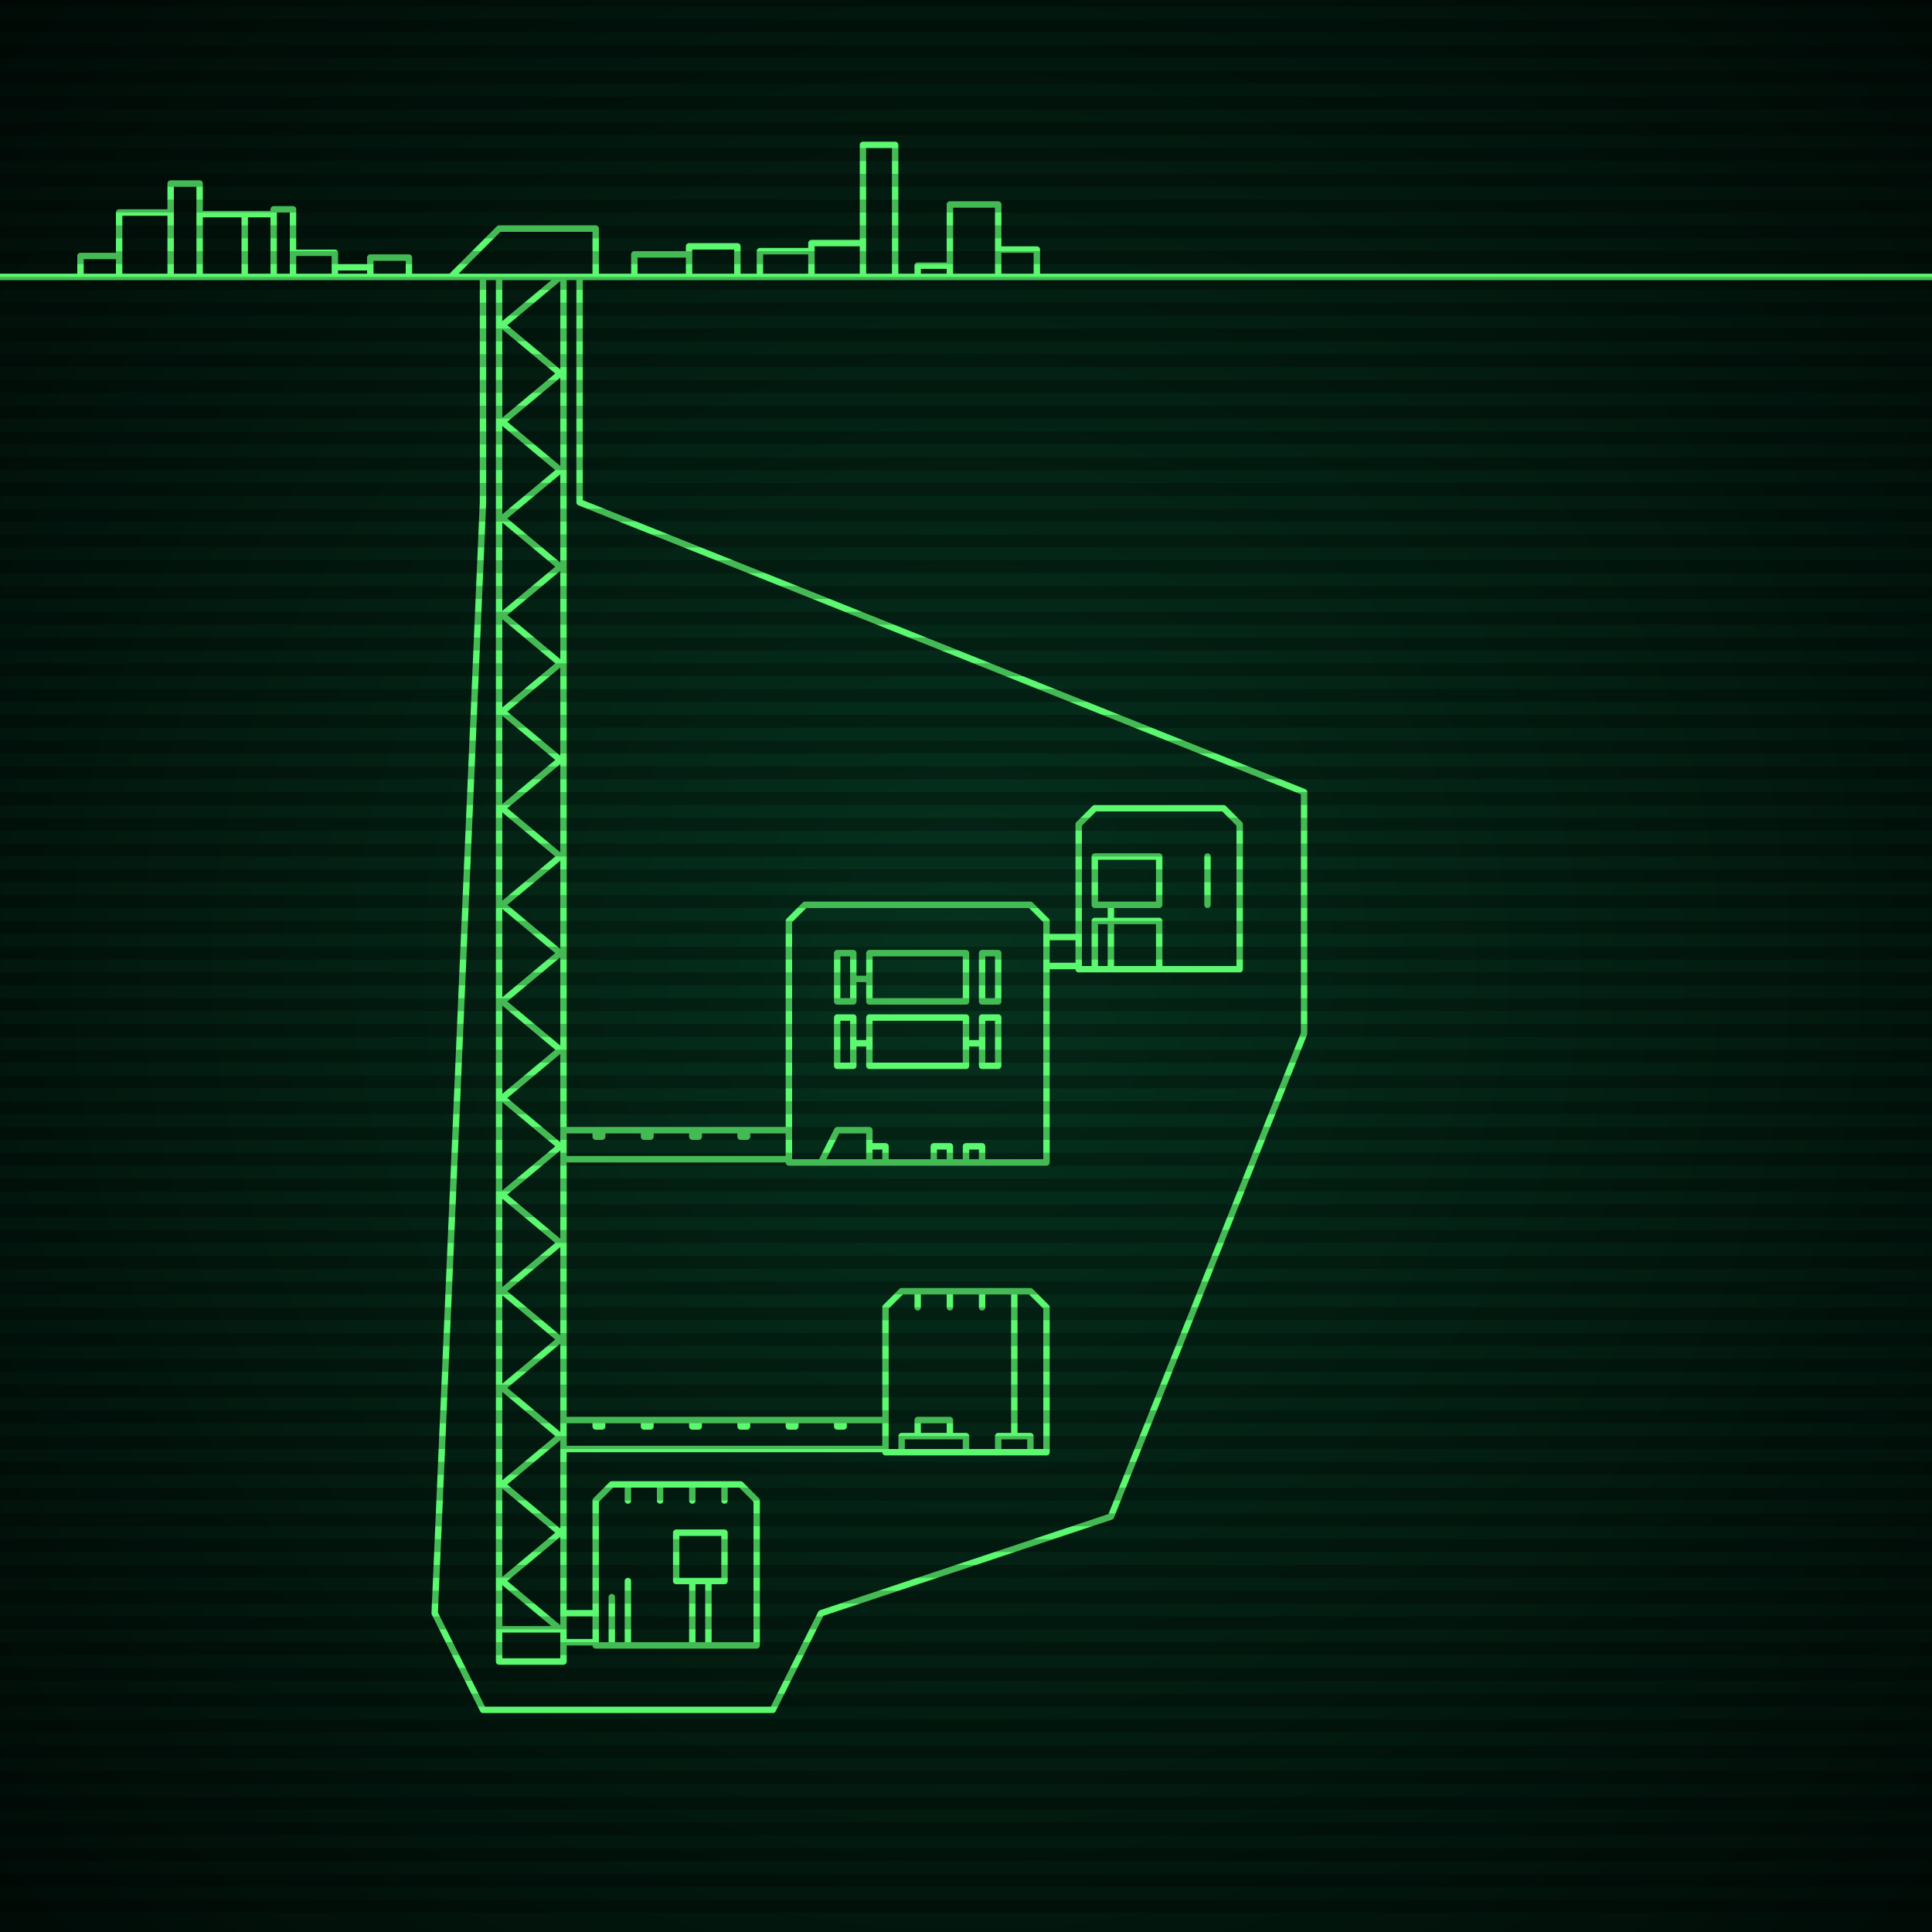
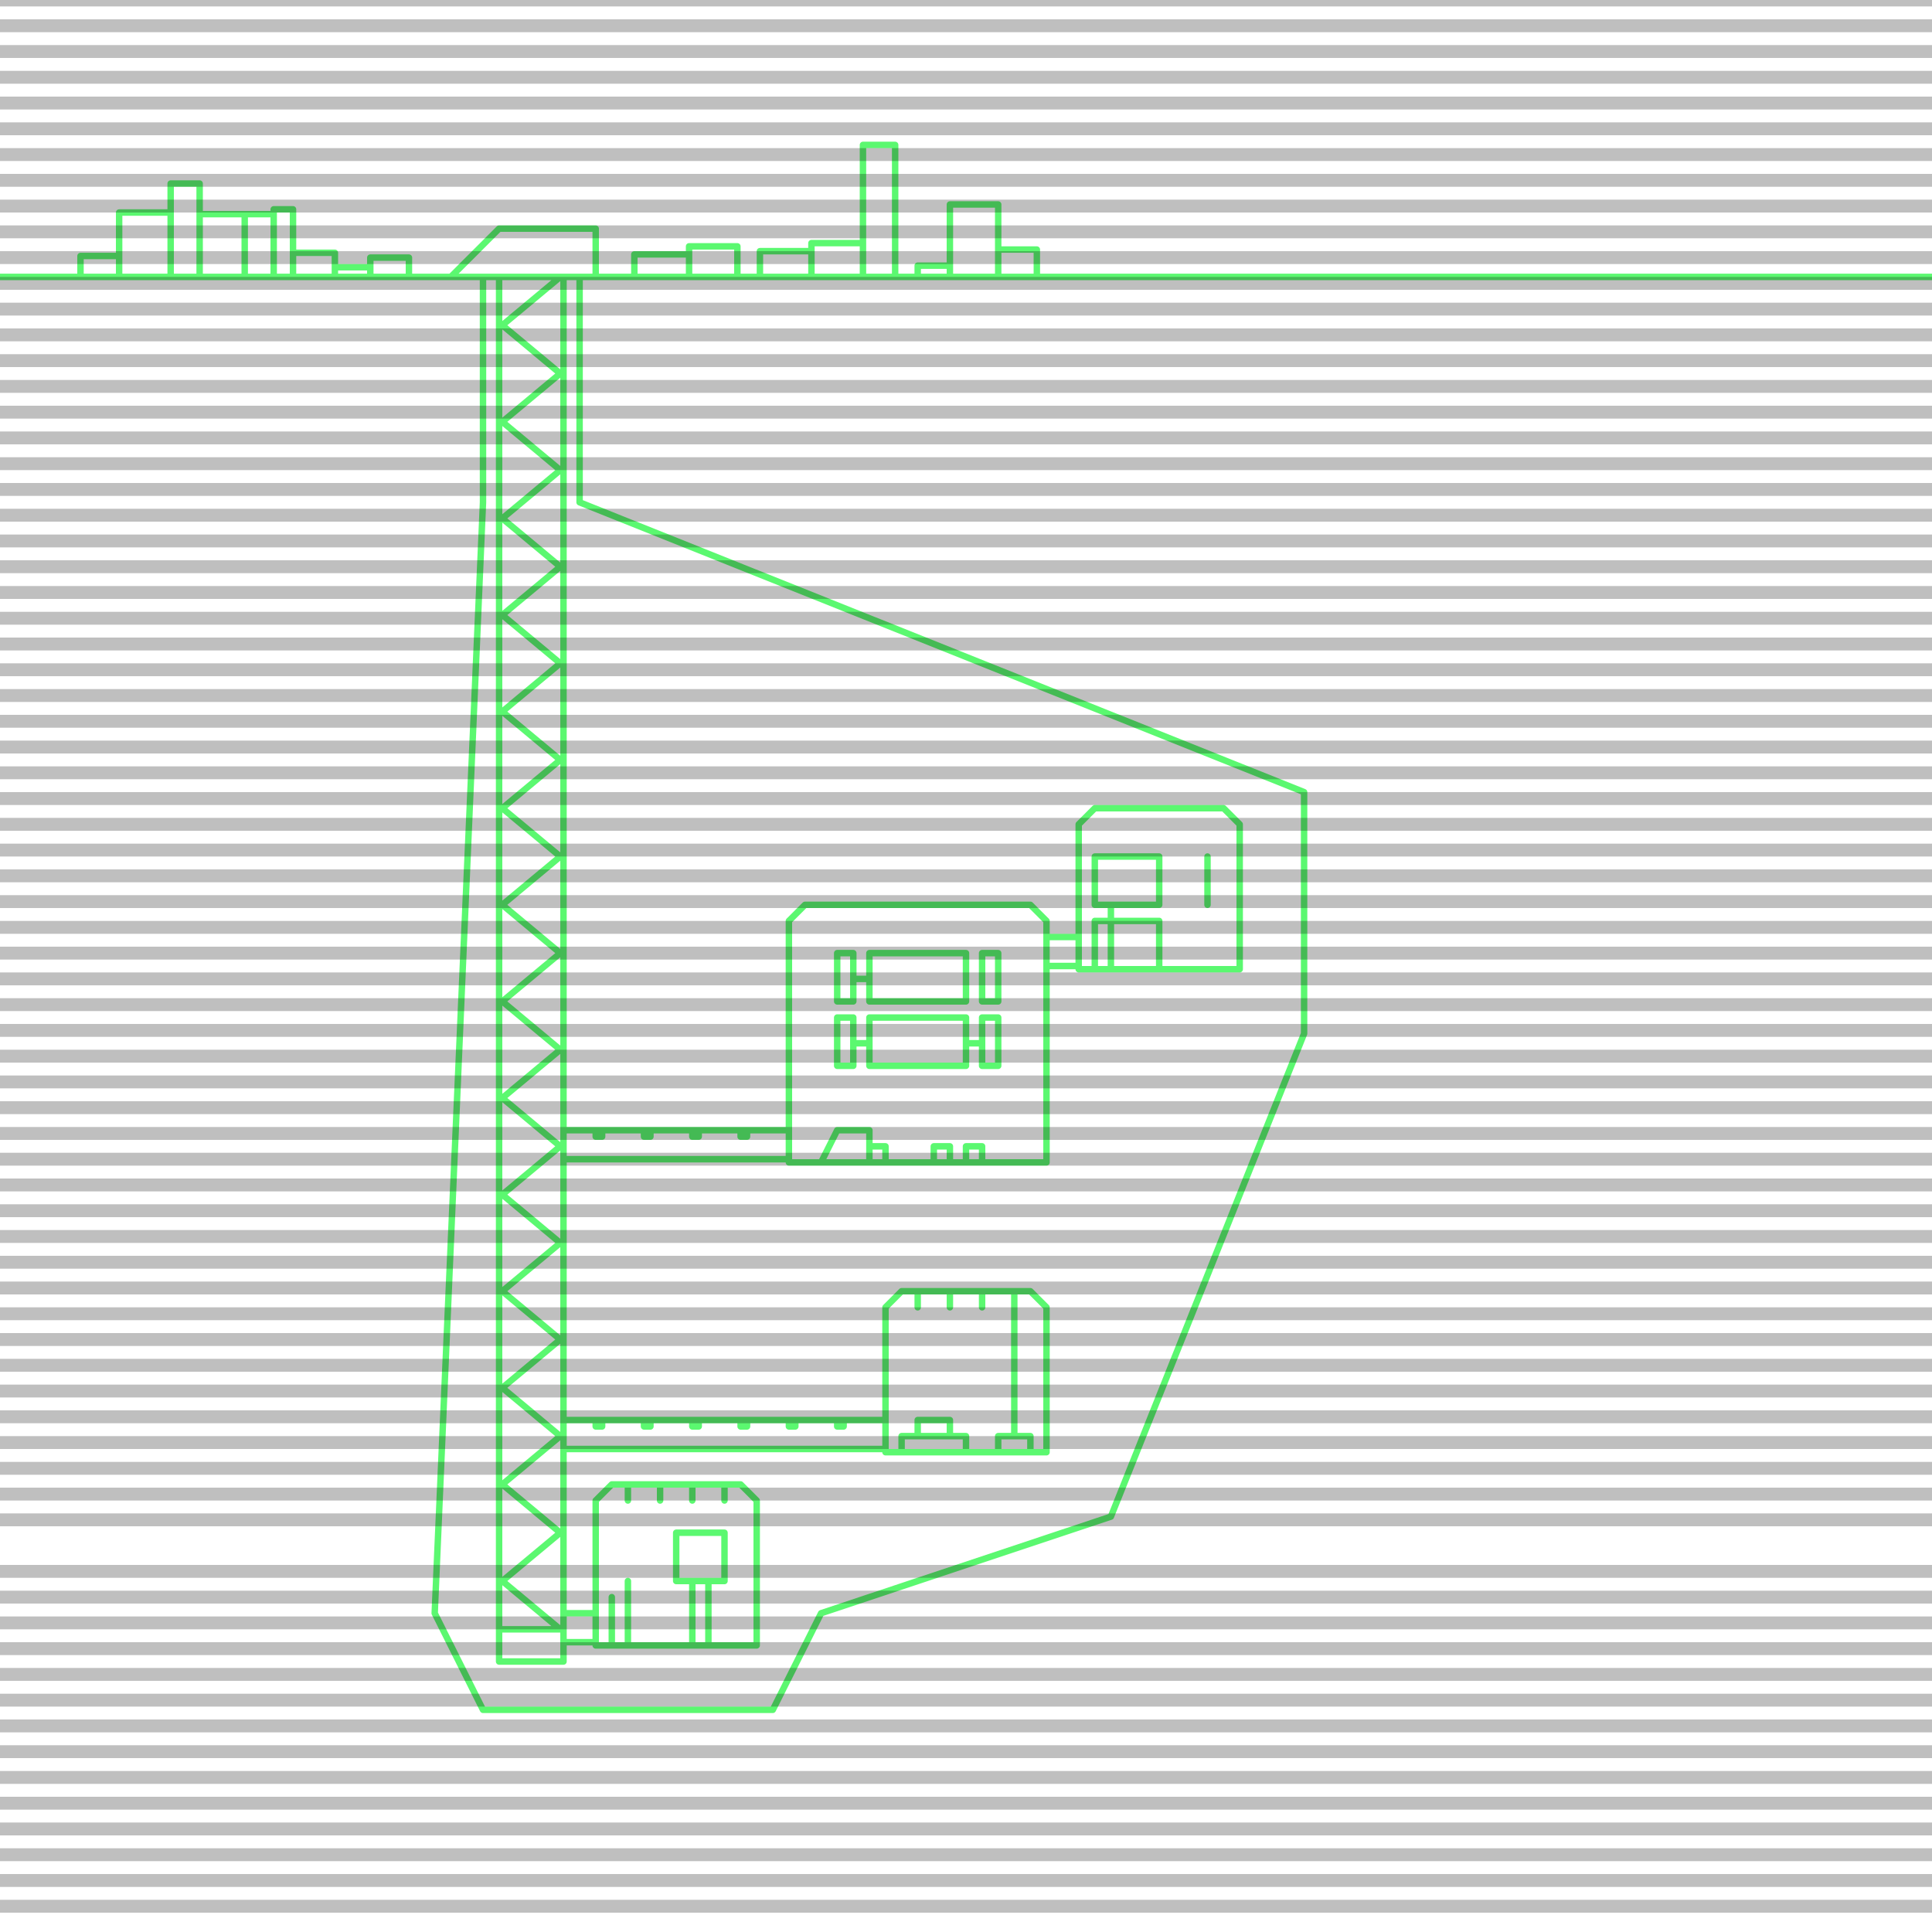
<svg xmlns="http://www.w3.org/2000/svg" width="600" height="600">
  <defs>
    <radialGradient id="screenGradient" r="100%">
      <stop offset="0%" stop-color="#05321e" />
      <stop offset="90%" stop-color="black" />
    </radialGradient>
  </defs>
-   <rect fill="url(#screenGradient)" width="600" height="600" />
  <g id="monitor">
    <g id="crt" class="on">
      <g id="terminal">
        <path id="bunker-path" style="fill: none;stroke: #5bf870;stroke-width:2px;stroke-linecap:round;stroke-linejoin:round;stroke-miterlimit:4;stroke-dasharray:none" d="M -40,86 L 640,86 M 250,281 L 320,281 L 325,286 L 325,361 L 245,361 L 245,286 L 250,281 M 270,331 L 270,316 L 300,316 L 300,331 L 270,331 M 265,324 L 270,324 M 260,331 L 260,316 L 265,316 L 265,331 L 260,331 M 300,324 L 305,324 M 305,331 L 305,316 L 310,316 L 310,331 L 305,331 M 270,311 L 270,296 L 300,296 L 300,311 L 270,311 M 265,304 L 270,304 M 260,311 L 260,296 L 265,296 L 265,311 L 260,311 M 300,324 L 305,324 M 305,311 L 305,296 L 310,296 L 310,311 L 305,311 M 255,361 L 260,351 L 270,351 L 270,361 M 270,356 L 275,356 L 275,361 M 290,361 L 290,356 L 295,356 L 295,361 M 300,361 L 300,356 L 305,356 L 305,361 z M 280,401 L 320,401 L 325,406 L 325,451 L 275,451 L 275,406 L 280,401 M 315,401 L 315,446 M 305,401 L 305,406 M 295,401 L 295,406 M 285,401 L 285,406 M 280,451 L 280,446 L 300,446 L 300,451 M 310,451 L 310,446 L 320,446 L 320,451 M 285,446 L 285,441 L 295,441 L 295,446 z M 340,251 L 380,251 L 385,256 L 385,301 L 335,301 L 335,256 L 340,251 M 340,301 L 340,286 L 360,286 L 360,301 M 345,301 L 345,281 M 340,281 L 340,266 L 360,266 L 360,281 L 340,281 M 375,281 L 375,266 z M 190,461 L 230,461 L 235,466 L 235,511 L 185,511 L 185,466 L 190,461 M 190,511 L 190,496 M 195,511 L 195,491 M 225,461 L 225,466 M 215,461 L 215,466 M 205,461 L 205,466 M 195,461 L 195,466 M 210,491 L 210,476 L 225,476 L 225,491 L 210,491 M 215,491 L 215,511 M 220,491 L 220,511 z M 140,86 L 155,71 L 185,71 L 185,86 M 155,86 L 155,516 L 175,516 L 175,86 M 155,86 L 174,86 L 156,101 L 174,116 L 156,131 L 174,146 L 156,161 L 174,176 L 156,191 L 174,206 L 156,221 L 174,236 L 156,251 L 174,266 L 156,281 L 174,296 L 156,311 L 174,326 L 156,341 L 174,356 L 156,371 L 174,386 L 156,401 L 174,416 L 156,431 L 174,446 L 156,461 L 174,476 L 156,491 L 174,506 L 156,506 M 245,351 L 175,351 M 175,360 L 245,360 M 230,351 L 230,353 L 232,353 L 232,351 M 215,351 L 215,353 L 217,353 L 217,351 M 200,351 L 200,353 L 202,353 L 202,351 M 185,351 L 185,353 L 187,353 L 187,351 M 275,441 L 175,441 M 175,450 L 275,450 M 260,441 L 260,443 L 262,443 L 262,441 M 245,441 L 245,443 L 247,443 L 247,441 M 230,441 L 230,443 L 232,443 L 232,441 M 215,441 L 215,443 L 217,443 L 217,441 M 200,441 L 200,443 L 202,443 L 202,441 M 185,441 L 185,443 L 187,443 L 187,441 M 335,291 L 325,291 M 325,300 L 335,300 M 185,501 L 175,501 M 175,510 L 185,510 z M 165,531 L 240,531 L 255,501 L 345,471 L 405,321 M 180,86 L 180,156 L 405,246 L 405,321 M 165,531 L 150,531 L 135,501 M 150,86 L 150,156 L 135,501 M 25,86 L 25,79.5 L 37,79.5 L 37,86 M 37,86 L 37,66 L 53,66 L 53,86 M 53,86 L 53,57 L 62,57 L 62,86 M 62,86 L 62,66.5 L 76,66.5 L 76,86 M 76,86 L 76,66.5 L 85,66.5 L 85,86 M 85,86 L 85,65 L 91,65 L 91,86 M 91,86 L 91,78.5 L 104,78.5 L 104,86 M 104,86 L 104,83 L 115,83 L 115,86 M 115,86 L 115,80 L 127,80 L 127,86 M 197,86 L 197,79 L 214,79 L 214,86 M 214,86 L 214,76.5 L 229,76.5 L 229,86 M 236,86 L 236,78 L 252,78 L 252,86 M 252,86 L 252,75.5 L 268,75.5 L 268,86 M 268,86 L 268,45 L 278,45 L 278,86 M 285,86 L 285,82.5 L 295,82.5 L 295,86 M 295,86 L 295,63.5 L 310,63.5 L 310,86 M 310,86 L 310,77.5 L 322,77.5 L 322,86 " />
      </g>
    </g>
  </g>
  <g id="stripes">
-     <path id="stripe-path" style="stroke: rgba(0, 0, 0, 0.25);stroke-width:4px;" d="M 0,0 L 600,0 M 0,8 L 600,8 M 0,16 L 600,16 M 0,24 L 600,24 M 0,32 L 600,32 M 0,40 L 600,40 M 0,48 L 600,48 M 0,56 L 600,56 M 0,64 L 600,64 M 0,72 L 600,72 M 0,80 L 600,80 M 0,88 L 600,88 M 0,96 L 600,96 M 0,104 L 600,104 M 0,112 L 600,112 M 0,120 L 600,120 M 0,128 L 600,128 M 0,136 L 600,136 M 0,144 L 600,144 M 0,152 L 600,152 M 0,160 L 600,160 M 0,168 L 600,168 M 0,176 L 600,176 M 0,184 L 600,184 M 0,192 L 600,192 M 0,200 L 600,200 M 0,208 L 600,208 M 0,216 L 600,216 M 0,224 L 600,224 M 0,232 L 600,232 M 0,240 L 600,240 M 0,248 L 600,248 M 0,256 L 600,256 M 0,264 L 600,264 M 0,272 L 600,272 M 0,280 L 600,280 M 0,288 L 600,288 M 0,296 L 600,296 M 0,304 L 600,304 M 0,312 L 600,312 M 0,320 L 600,320 M 0,328 L 600,328 M 0,336 L 600,336 M 0,344 L 600,344 M 0,352 L 600,352 M 0,360 L 600,360 M 0,368 L 600,368 M 0,376 L 600,376 M 0,384 L 600,384 M 0,392 L 600,392 M 0,400 L 600,400 M 0,408 L 600,408 M 0,416 L 600,416 M 0,424 L 600,424 M 0,432 L 600,432 M 0,440 L 600,440 M 0,448 L 600,448 M 0,456 L 600,456 M 0,464 L 600,464 M 0,472 L 600,472 M 0,480 L 600,480 M 0,488 L 600,488 M 0,496 L 600,496 M 0,504 L 600,504 M 0,512 L 600,512 M 0,520 L 600,520 M 0,528 L 600,528 M 0,536 L 600,536 M 0,544 L 600,544 M 0,552 L 600,552 M 0,560 L 600,560 M 0,568 L 600,568 M 0,576 L 600,576 M 0,584 L 600,584 M 0,592 L 600,592 z" />
+     <path id="stripe-path" style="stroke: rgba(0, 0, 0, 0.25);stroke-width:4px;" d="M 0,0 L 600,0 M 0,8 L 600,8 M 0,16 L 600,16 M 0,24 L 600,24 M 0,32 L 600,32 M 0,40 L 600,40 M 0,48 L 600,48 M 0,56 L 600,56 M 0,64 L 600,64 M 0,72 L 600,72 M 0,80 L 600,80 M 0,88 L 600,88 M 0,96 L 600,96 M 0,104 L 600,104 M 0,112 L 600,112 M 0,120 L 600,120 M 0,128 L 600,128 M 0,136 L 600,136 M 0,144 L 600,144 M 0,152 L 600,152 M 0,160 L 600,160 M 0,168 L 600,168 M 0,176 L 600,176 M 0,184 L 600,184 M 0,192 L 600,192 M 0,200 L 600,200 M 0,208 L 600,208 M 0,216 L 600,216 M 0,224 L 600,224 M 0,232 L 600,232 M 0,240 L 600,240 M 0,248 L 600,248 M 0,256 L 600,256 M 0,264 L 600,264 M 0,272 L 600,272 M 0,280 L 600,280 M 0,288 L 600,288 M 0,296 L 600,296 M 0,304 L 600,304 M 0,312 L 600,312 M 0,320 L 600,320 M 0,328 L 600,328 M 0,336 L 600,336 M 0,344 L 600,344 M 0,352 L 600,352 M 0,360 L 600,360 M 0,368 L 600,368 M 0,376 L 600,376 M 0,384 L 600,384 M 0,392 L 600,392 M 0,400 L 600,400 M 0,408 L 600,408 M 0,416 L 600,416 M 0,424 L 600,424 M 0,432 L 600,432 M 0,440 L 600,440 M 0,448 L 600,448 M 0,456 L 600,456 M 0,464 L 600,464 M 0,472 L 600,472 M 0,480 M 0,488 L 600,488 M 0,496 L 600,496 M 0,504 L 600,504 M 0,512 L 600,512 M 0,520 L 600,520 M 0,528 L 600,528 M 0,536 L 600,536 M 0,544 L 600,544 M 0,552 L 600,552 M 0,560 L 600,560 M 0,568 L 600,568 M 0,576 L 600,576 M 0,584 L 600,584 M 0,592 L 600,592 z" />
  </g>
</svg>